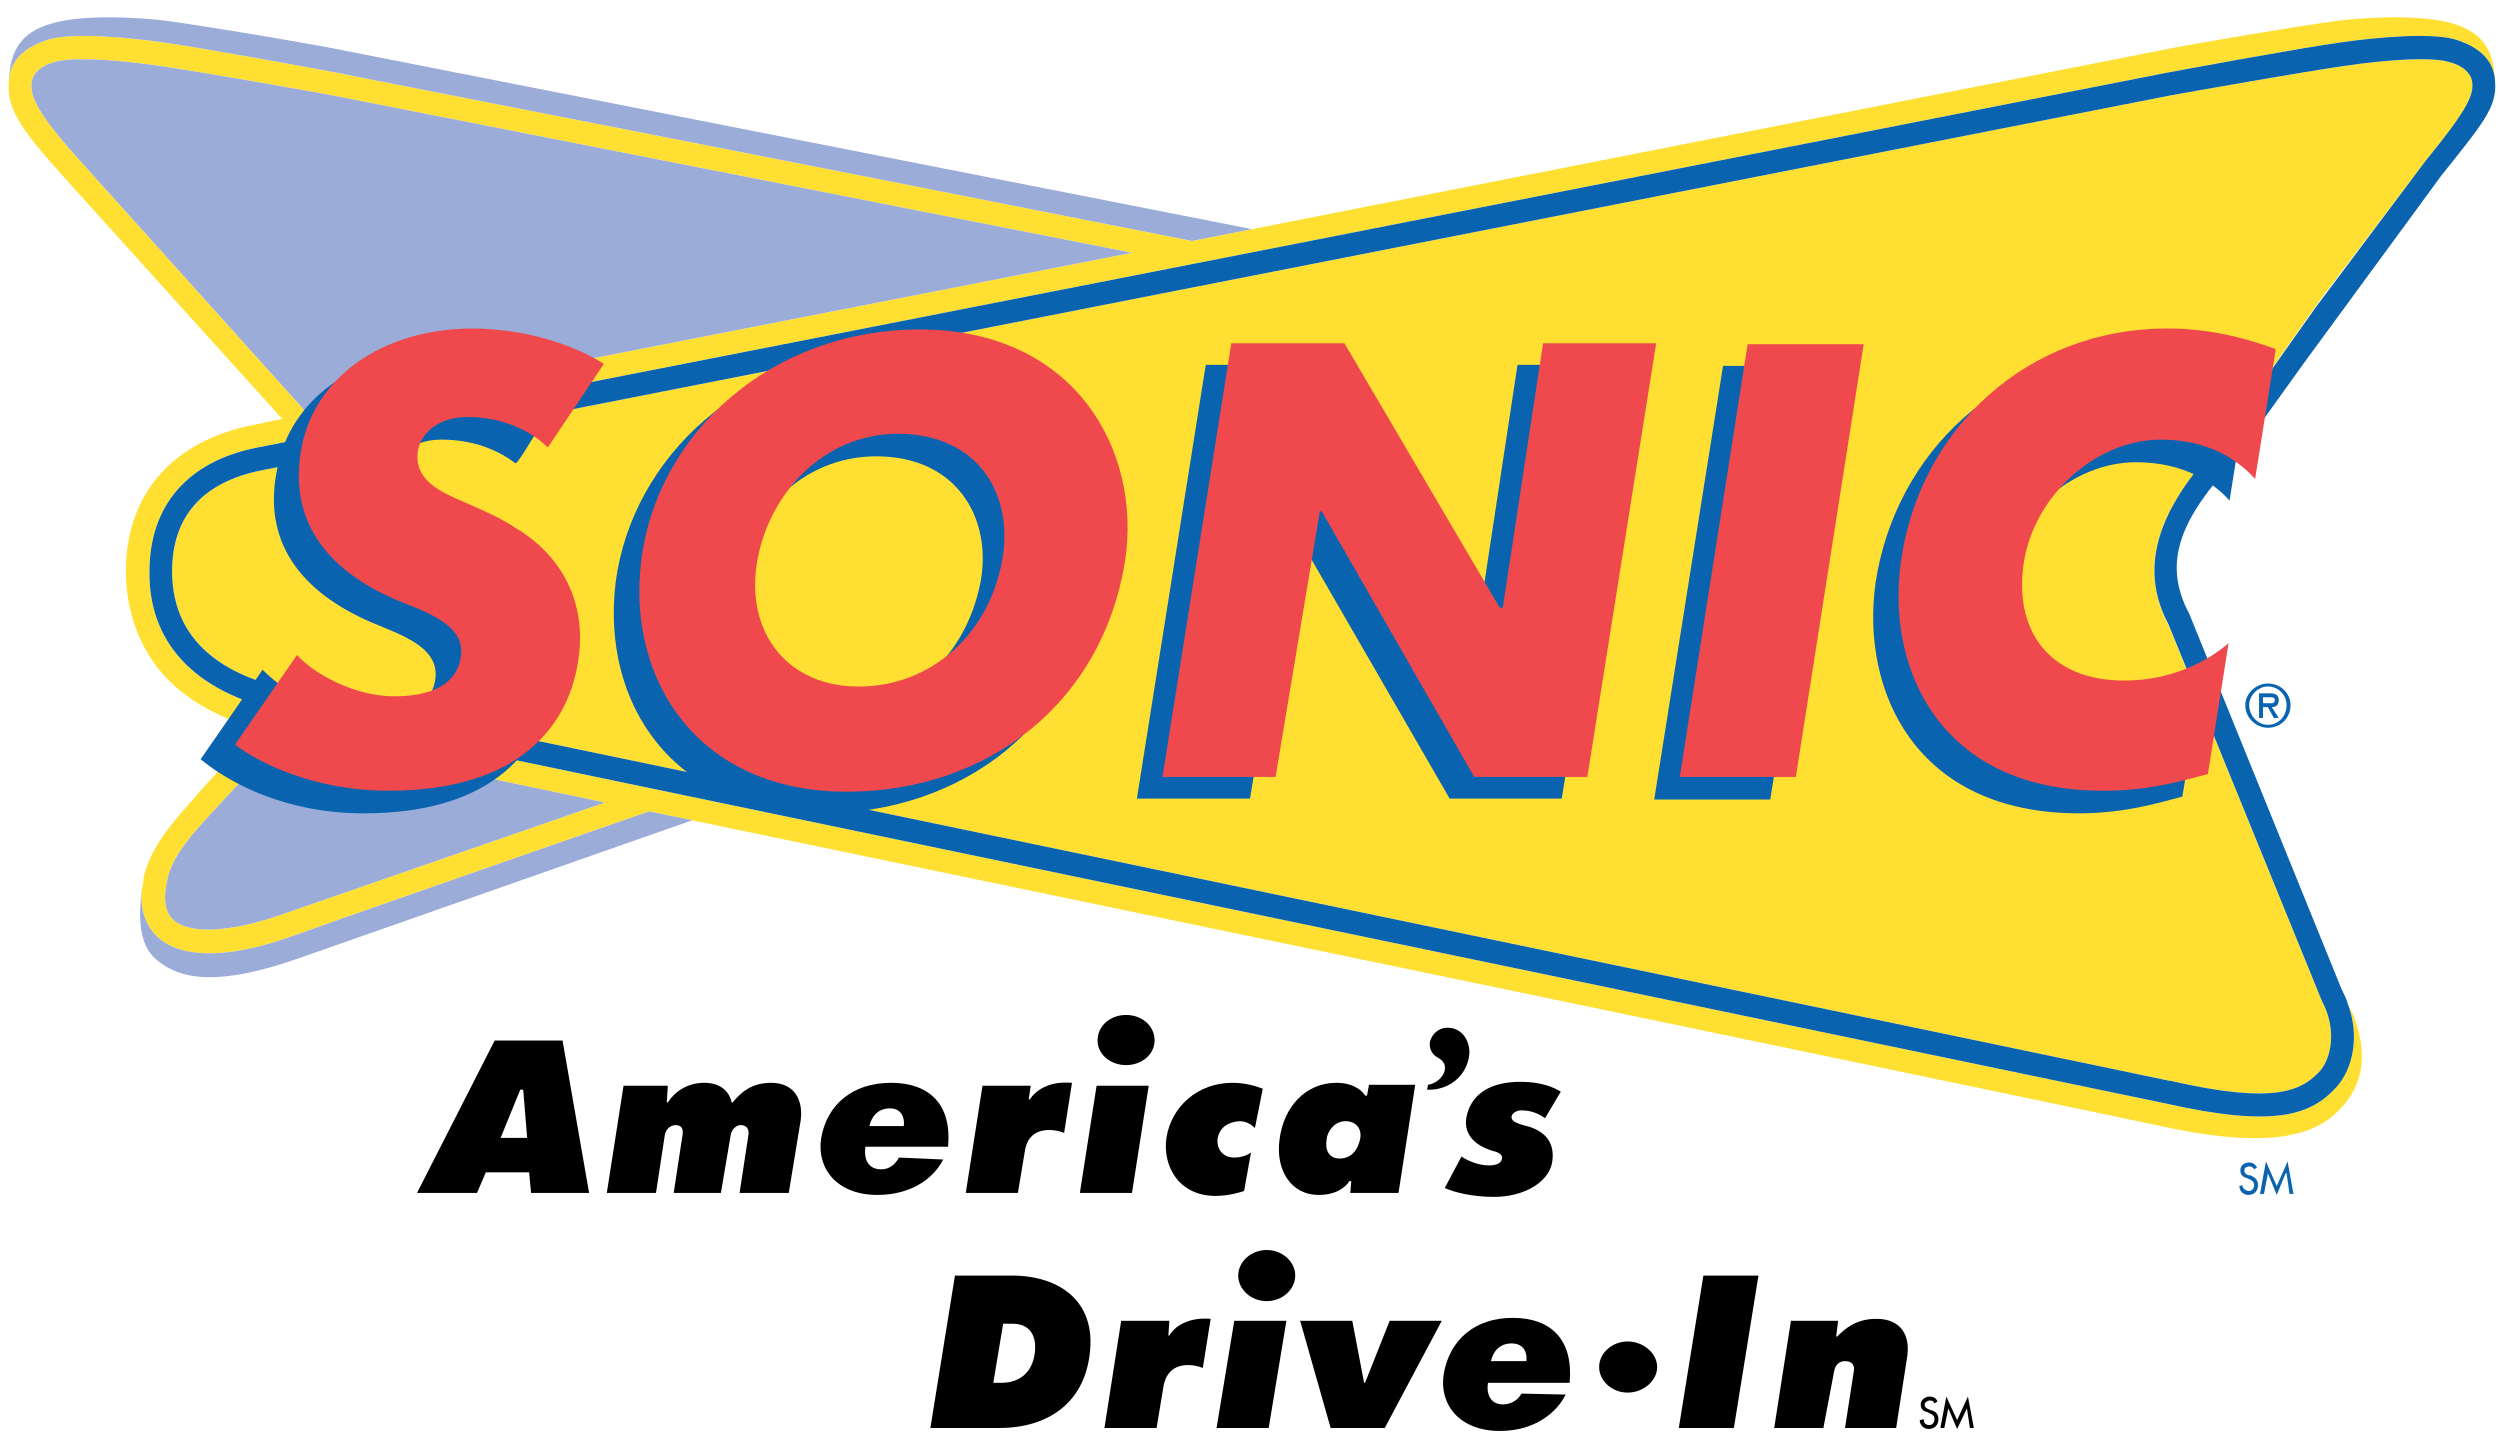
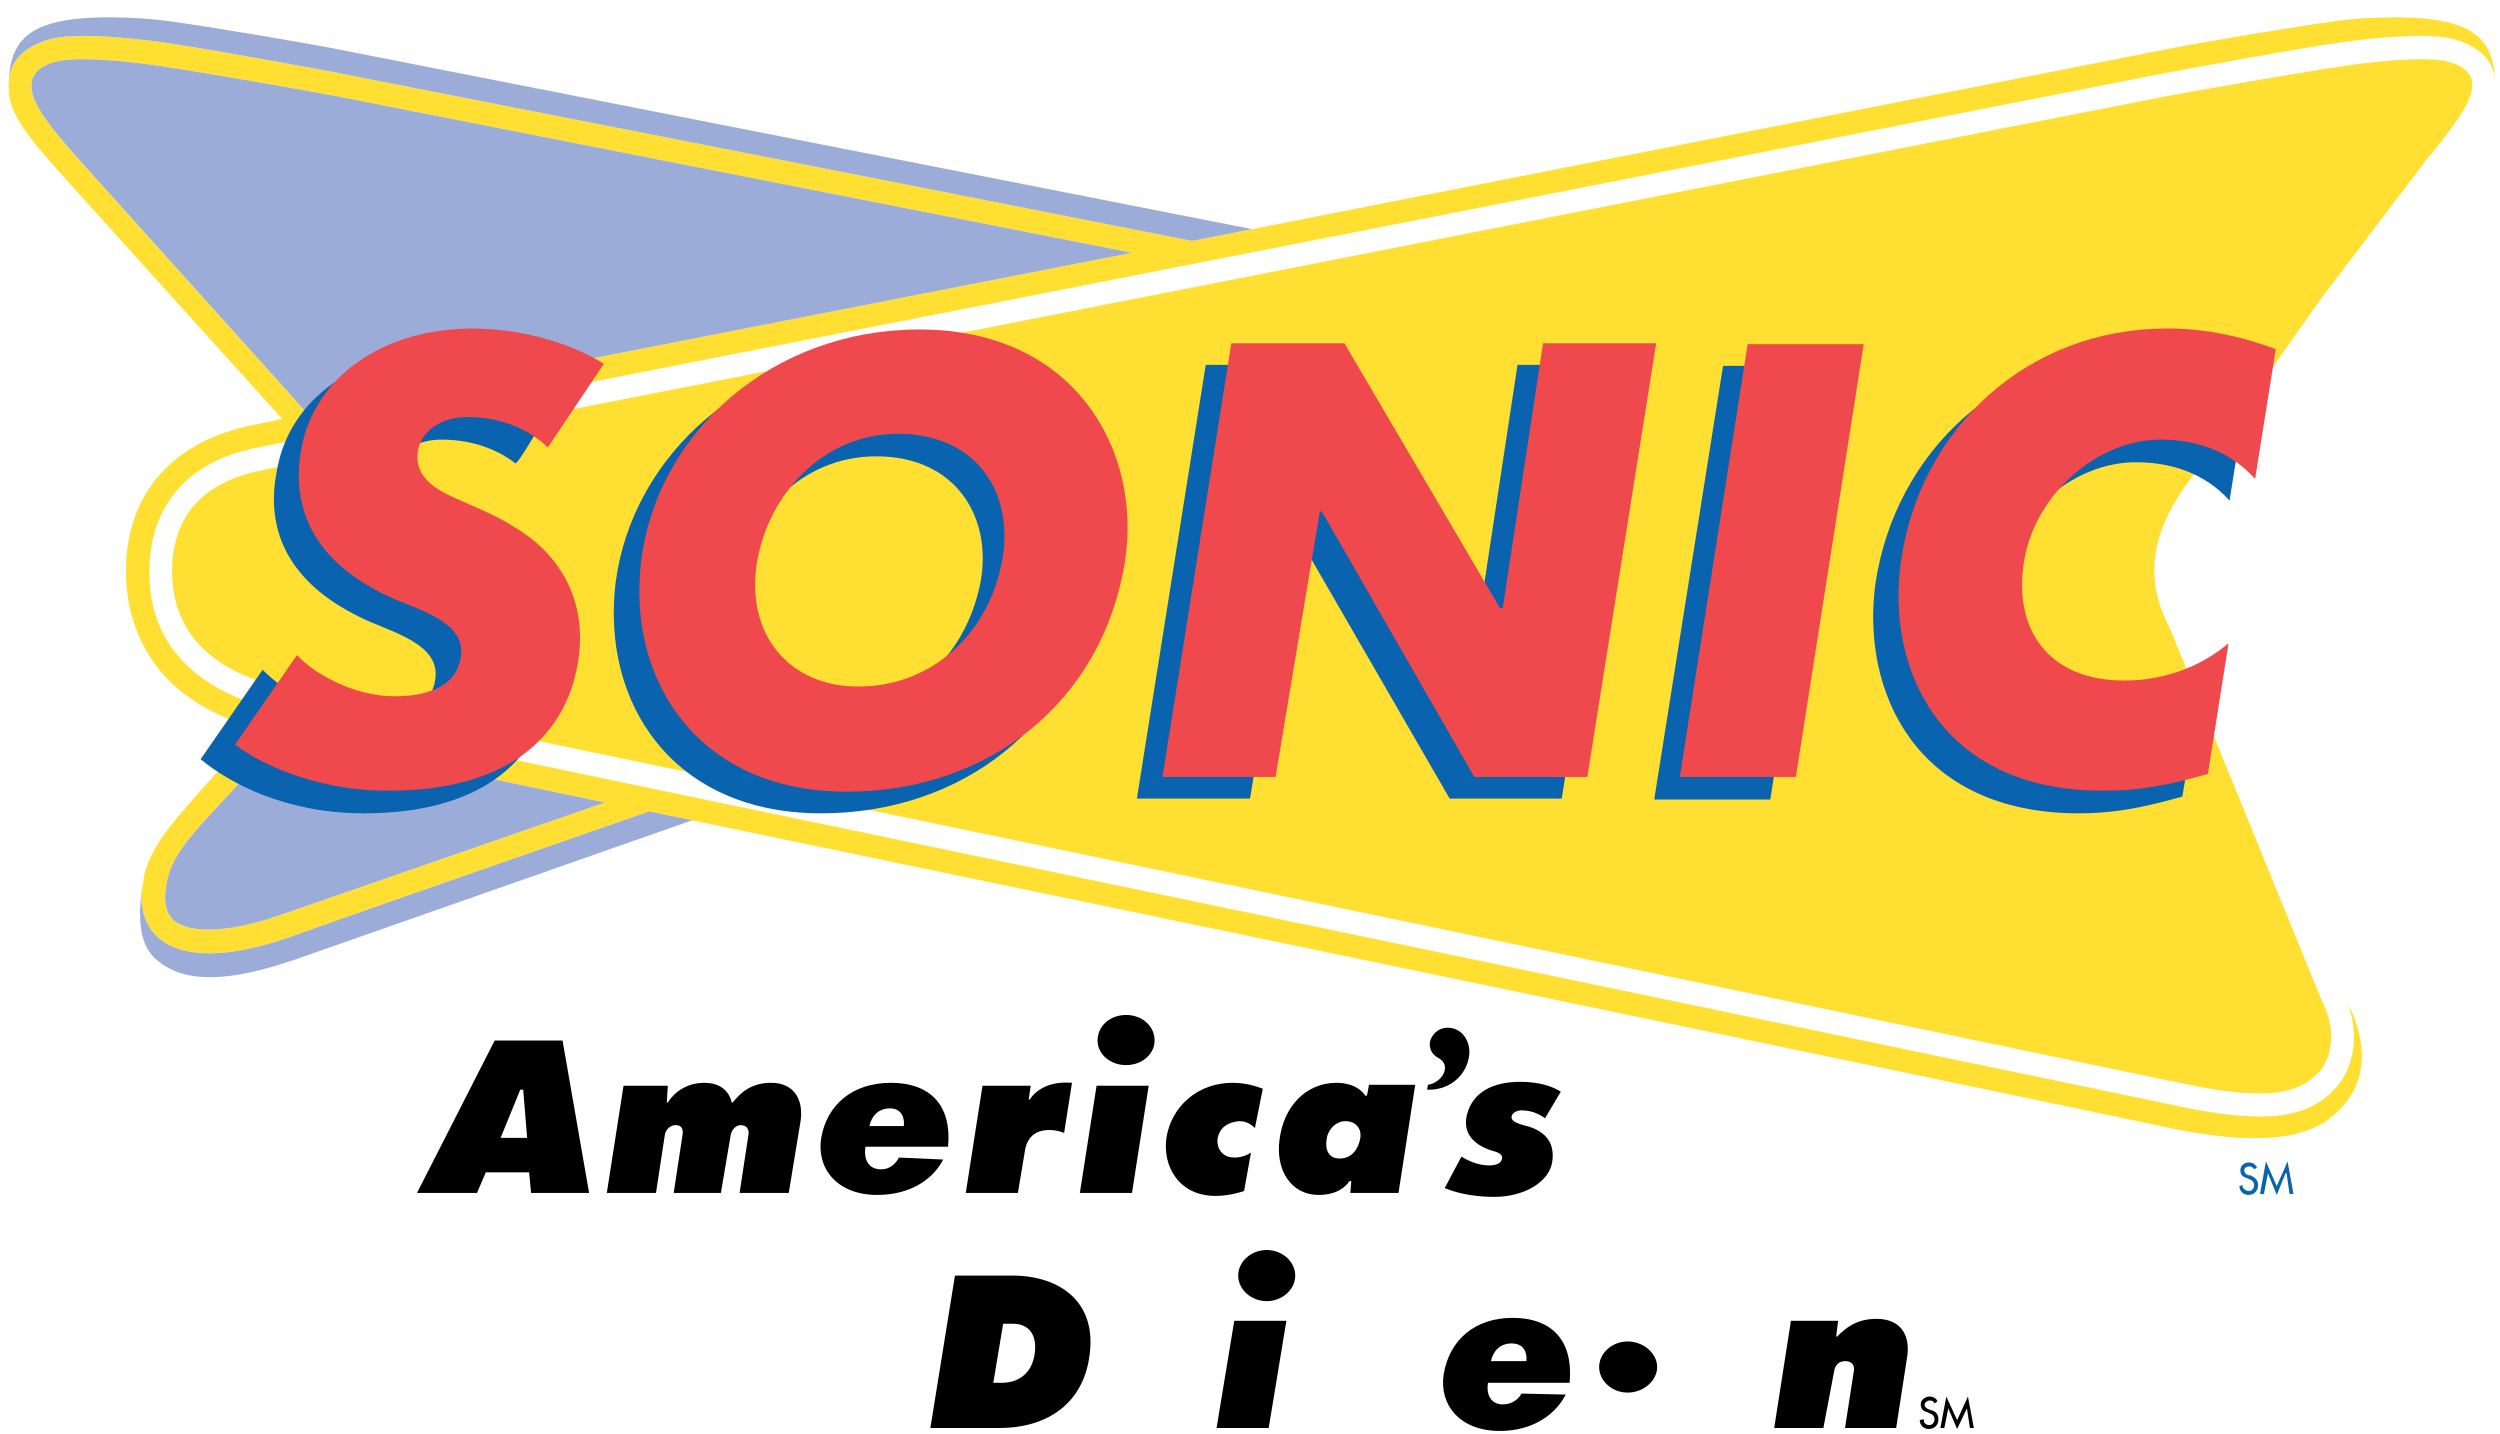
<svg xmlns="http://www.w3.org/2000/svg" xml:space="preserve" width="2.542in" height="1.458in" version="1.1" style="shape-rendering:geometricPrecision; text-rendering:geometricPrecision; image-rendering:optimizeQuality; fill-rule:evenodd; clip-rule:evenodd" viewBox="0 0 2542 1458">
  <defs>
    <style type="text/css">
   
    .fil1 {fill:black;fill-rule:nonzero}
    .fil2 {fill:#FFE032;fill-rule:nonzero}
    .fil4 {fill:#EF494D;fill-rule:nonzero}
    .fil3 {fill:#9AACD7;fill-rule:nonzero}
    .fil0 {fill:#0963AE;fill-rule:nonzero}
   
  </style>
  </defs>
  <g id="Layer_x0020_1">
-     <path class="fil0" d="M2306 740c13,0 23,-10 23,-23 0,-12 -10,-22 -23,-22 -12,0 -23,10 -23,22 0,13 11,23 23,23zm0 -42l0 0c11,0 19,9 19,19 0,11 -8,20 -19,20 -10,0 -19,-9 -19,-20 0,-10 9,-19 19,-19zm4 21l0 0c4,0 7,-2 7,-7 0,-6 -4,-7 -9,-7l-11 0 0 25 4 0 0 -11 5 0 6 11 5 0 -7 -11zm-2 -10l0 0c3,0 5,0 5,3 0,4 -4,3 -8,3l-4 0 0 -6 7 0z" />
    <path class="fil1" d="M1970 1425c-1,-3 -4,-5 -8,-5 -4,0 -9,3 -9,8 0,5 3,7 7,8l2 1c3,1 5,3 5,6 0,3 -2,6 -5,6 -4,0 -6,-2 -6,-6l-4 1c0,5 4,9 9,9 6,0 10,-4 10,-10 0,-5 -3,-8 -7,-9l-3 -1c-2,-1 -4,-2 -4,-5 0,-2 3,-4 5,-4 3,0 4,1 5,3l3 -2z" />
    <polygon class="fil1" points="1990,1453 2000,1432 2000,1432 2003,1452 2007,1452 2001,1420 1990,1444 1979,1420 1973,1452 1977,1452 1981,1432 1981,1432 " />
    <path class="fil0" d="M2295 1187c-2,-3 -4,-5 -8,-5 -5,0 -9,3 -9,8 0,5 3,7 7,8l2 1c3,1 5,3 5,6 0,3 -2,6 -5,6 -4,0 -7,-3 -7,-6l-3 1c0,5 4,9 9,9 6,0 10,-4 10,-10 0,-5 -3,-8 -8,-10l-2 0c-2,-1 -4,-2 -4,-5 0,-3 3,-4 5,-4 2,0 4,1 5,3l3 -2z" />
    <polygon class="fil0" points="2315,1215 2324,1193 2325,1193 2328,1214 2332,1214 2326,1181 2315,1206 2304,1181 2298,1214 2302,1214 2306,1193 2306,1193 " />
    <path class="fil2" d="M2359 305l107 -141c42,-51 51,-69 47,-84 -2,-5 -7,-13 -23,-17 -16,-5 -59,-3 -106,4 -42,6 -149,25 -177,30l-1940 381c-61,12 -92,47 -92,103 0,79 65,109 120,120 116,24 1893,394 1911,398l1 0 0 0c109,25 134,9 152,-10 12,-14 17,-43 2,-71 0,0 -155,-380 -155,-380 -38,-71 0,-130 47,-182l106 -151z" />
    <path class="fil2" d="M2494 24c-33,-10 -92,-6 -116,-3 -45,6 -151,24 -180,30l-986 194c-439,-87 -851,-167 -869,-171 -27,-5 -135,-25 -178,-31 -35,-5 -90,-10 -115,-3 -23,7 -40,20 -41,43 -2,26 9,45 55,96 0,0 147,163 223,247l-29 6c-82,16 -130,70 -130,149 0,41 14,78 39,106 23,25 55,43 95,54 -33,35 -61,66 -66,72 -24,27 -43,50 -50,79 0,0 0,1 0,1 0,4 -1,8 -2,12 -4,55 44,85 150,48 50,-18 231,-81 366,-128 554,115 1520,316 1537,320 0,0 0,0 -1,0l1 0c0,0 0,0 0,0 96,21 153,15 182,-17 24,-24 28,-55 16,-90 -1,-4 -4,-10 -8,-18 13,34 5,67 -11,85 -26,29 -63,42 -174,17 0,0 -1794,-373 -1912,-398 -96,-20 -139,-74 -138,-143 0,-66 38,-112 110,-126 0,0 1901,-373 1941,-381 27,-5 135,-25 178,-31 35,-5 90,-10 115,-3 23,7 40,20 41,43 -1,-31 -12,-50 -43,-59zm-2208 906l0 0c-51,18 -92,20 -109,6 -8,-7 -11,-19 -8,-35 3,-24 18,-44 44,-72 0,0 36,-39 75,-81 31,6 156,32 327,68l-329 114zm-205 -767l0 0c-46,-51 -52,-68 -48,-83 2,-5 7,-13 23,-17 16,-5 59,-3 106,4 42,6 149,25 176,30l813 160 -838 164 -232 -258z" />
-     <path class="fil0" d="M2355 312l111 -148c44,-54 51,-69 47,-84 -2,-5 -7,-13 -23,-17 -16,-5 -59,-3 -106,4 -42,6 -149,25 -177,30l-1940 381c-61,12 -92,47 -92,103 0,79 65,109 120,120 116,24 1893,394 1911,398l1 0 0 0c109,25 134,9 152,-10 12,-14 17,-43 2,-71 0,0 -156,-383 -156,-383 -38,-71 6,-134 53,-186l97 -137zm-13 58l0 0 -71 99c-51,56 -74,101 -45,155l155 382c1,1 1,2 1,2 2,4 4,8 5,12 13,34 5,67 -11,85 -26,29 -63,42 -174,17 0,0 -1794,-373 -1912,-398 -96,-20 -139,-74 -138,-143 0,-66 38,-112 110,-126 0,0 1901,-373 1941,-381 27,-5 135,-25 178,-31 35,-5 90,-10 115,-3 23,7 40,20 41,43 2,26 -12,42 -55,96l-140 191z" />
    <path class="fil3" d="M1273 233l-925 -182c-29,-6 -135,-24 -180,-30 -24,-3 -83,-7 -116,3 -31,9 -42,28 -43,59 1,-23 18,-36 41,-43 25,-7 80,-2 115,3 43,6 151,26 178,31 18,4 430,84 869,171l61 -12z" />
    <path class="fil3" d="M660 825c-135,47 -316,110 -366,128 -106,37 -154,7 -150,-48 -3,28 -3,53 13,69 21,19 56,32 145,1 0,0 248,-87 402,-141 -15,-3 -30,-6 -44,-9z" />
-     <path class="fil3" d="M286 930c-51,18 -92,20 -109,6 -8,-7 -11,-19 -8,-35 3,-24 18,-44 44,-72 0,0 36,-39 75,-81 31,6 156,32 327,68l-329 114z" />
+     <path class="fil3" d="M286 930c-51,18 -92,20 -109,6 -8,-7 -11,-19 -8,-35 3,-24 18,-44 44,-72 0,0 36,-39 75,-81 31,6 156,32 327,68l-329 114" />
    <path class="fil3" d="M81 163c-46,-51 -52,-68 -48,-83 2,-5 7,-13 23,-17 16,-5 59,-3 106,4 42,6 149,25 176,30l813 160 -838 164 -232 -258z" />
    <polygon class="fil0" points="1800,813 1682,813 1752,372 1870,372 " />
    <polygon class="fil0" points="1226,371 1341,371 1500,641 1502,641 1543,371 1658,371 1588,812 1474,812 1318,542 1316,542 1271,812 1156,812 " />
    <path class="fil0" d="M524 471c-13,-10 -38,-24 -75,-24 -25,0 -46,12 -49,33 -6,32 25,43 48,53 23,10 36,17 50,25 50,30 80,86 59,158 -15,55 -65,111 -187,111 -80,0 -137,-31 -166,-55l63 -91c25,25 67,49 108,49 30,0 61,-8 67,-36 8,-35 -33,-48 -64,-61 -72,-31 -112,-82 -96,-157 13,-69 78,-119 171,-119 57,0 100,17 123,29 0,0 -49,88 -52,85z" />
    <path class="fil0" d="M1118 592c-22,146 -141,235 -283,235 -151,0 -224,-112 -209,-235 17,-129 133,-235 283,-235 159,0 226,124 209,235zm-370 0l0 0c-14,76 32,129 104,129 67,0 129,-48 145,-129 12,-65 -24,-128 -106,-128 -77,0 -131,61 -143,128z" />
    <path class="fil0" d="M2267 509c-17,-19 -47,-39 -95,-39 -66,0 -128,56 -139,124 -11,67 24,121 101,121 48,0 84,-19 107,-38l-22 133c-23,6 -58,17 -105,17 -167,0 -222,-125 -207,-234 20,-133 128,-236 271,-236 49,0 88,13 110,20l-21 132z" />
    <polygon class="fil4" points="1826,790 1708,790 1777,350 1895,350 " />
    <polygon class="fil4" points="1252,349 1367,349 1525,618 1528,618 1569,349 1684,349 1614,790 1499,790 1344,520 1342,520 1297,790 1182,790 " />
    <path class="fil4" d="M557 455c-9,-9 -36,-31 -82,-31 -25,0 -46,13 -50,34 -5,31 25,43 48,53 23,10 36,16 50,25 51,30 81,85 60,158 -16,54 -65,110 -188,110 -79,0 -136,-31 -156,-47l63 -91c16,18 57,42 99,42 30,0 61,-8 67,-37 8,-35 -33,-48 -65,-61 -72,-31 -111,-82 -96,-157 14,-68 79,-118 172,-119 70,0 120,26 135,36l-57 85z" />
    <path class="fil4" d="M1144 570c-23,146 -141,235 -283,235 -151,0 -224,-113 -209,-235 16,-130 133,-235 283,-235 158,0 226,123 209,235zm-374 0l0 0c-13,75 33,129 104,128 68,0 130,-48 145,-128 12,-66 -23,-128 -105,-129 -78,0 -132,62 -144,129z" />
    <path class="fil4" d="M2293 487c-18,-20 -48,-40 -96,-40 -65,0 -128,56 -139,124 -11,68 24,121 102,121 47,0 84,-19 106,-38l-21 133c-23,6 -58,17 -105,17 -167,1 -223,-124 -207,-234 19,-133 127,-236 271,-236 49,0 88,13 110,21l-21 132z" />
-     <path class="fil1" d="M1223 1391c-2,-1 -8,-3 -15,-3 -15,0 -23,9 -25,22l-7 42 -53 0 17 -109 49 0 -1 15 1 0c5,-9 19,-19 42,-17l-8 50z" />
    <path class="fil1" d="M971 1297l58 0c48,0 86,26 79,80 -6,50 -43,75 -92,75l-70 0 25 -155zm39 109l0 0 9 0c16,0 30,-9 33,-29 3,-20 -6,-31 -22,-31l-10 0 -10 60z" />
-     <polygon class="fil1" points="1375,1343 1387,1406 1388,1406 1413,1343 1466,1343 1408,1452 1353,1452 1322,1343 " />
-     <polygon class="fil1" points="1732,1297 1788,1297 1763,1452 1707,1452 " />
    <path class="fil1" d="M1867 1359l1 0c8,-8 19,-18 40,-18 25,0 35,17 31,40l-11 71 -52 0 9 -58c1,-6 -2,-10 -9,-10 -6,0 -10,4 -11,10l-11 58 -50 0 17 -109 48 0 -2 16z" />
    <path class="fil1" d="M1255 1343l53 0 -18 109 -53 0 18 -109zm33 -20l0 0c16,0 29,-12 29,-26 0,-14 -13,-26 -29,-26 -16,0 -29,12 -29,26 0,14 13,26 29,26z" />
    <path class="fil1" d="M1655 1416c16,0 30,-12 30,-26 0,-14 -14,-26 -30,-26 -16,0 -29,12 -29,26 0,14 13,26 29,26z" />
    <path class="fil1" d="M485 1213l-61 0 79 -155 69 0 27 155 -59 0 -2 -21 -44 0 -9 21zm51 -56l0 0 -4 -49 -3 0 -20 49 27 0z" />
    <path class="fil1" d="M1374 1201l-2 0c-3,5 -12,14 -31,14 -29,0 -44,-26 -40,-56 4,-33 26,-58 58,-58 18,0 27,9 29,13l2 0 2 -11 47 0 -17 110 -49 0 1 -12zm-12 -23l0 0c13,0 19,-10 21,-20 2,-10 -4,-18 -15,-18 -10,0 -18,9 -19,18 -2,11 2,20 13,20z" />
    <path class="fil1" d="M733 1213l10 -59c1,-6 6,-10 10,-10 6,0 9,4 8,10l-9 59 50 0 12 -73c3,-20 -5,-39 -30,-39 -20,0 -31,10 -39,20l-1 0c-2,-9 -9,-20 -28,-20 -17,0 -30,9 -37,20l-1 0 1 -17 -45 0 -17 109 50 0 9 -59c1,-6 6,-10 11,-10 6,0 8,4 7,10l-9 59 48 0z" />
    <path class="fil1" d="M1451 1108l1 -5c8,-1 16,-8 17,-15 1,-5 -1,-9 -6,-12 -8,-4 -10,-11 -9,-17 2,-7 8,-14 18,-14 15,0 23,14 22,27 -2,21 -20,37 -43,36z" />
    <path class="fil1" d="M1276 1147c-3,-3 -8,-7 -16,-7 -11,1 -20,6 -22,18 -1,10 5,19 17,19 8,0 14,-3 17,-5l-7 39c-3,1 -15,5 -29,5 -38,0 -54,-31 -50,-59 5,-32 32,-56 67,-56 13,0 23,3 31,6l-8 40z" />
    <path class="fil1" d="M1486 1176c6,4 17,9 28,9 7,0 12,-2 13,-6 2,-6 -6,-8 -10,-9 -22,-7 -30,-21 -25,-38 6,-21 25,-32 54,-32 20,0 33,5 41,10l-16 27c-3,-2 -11,-8 -24,-8 -4,0 -9,2 -10,6 -1,6 8,8 19,11 20,7 25,21 22,37 -4,19 -28,34 -59,34 -23,0 -41,-5 -50,-9l17 -32z" />
    <path class="fil1" d="M880 1166c-2,13 3,23 16,23 9,0 15,-6 18,-12l45 2c-9,18 -31,36 -67,36 -41,0 -62,-27 -57,-58 6,-34 32,-56 71,-56 39,0 62,22 58,65l-84 0zm39 -21l0 0c1,-8 -2,-18 -14,-18 -13,0 -19,9 -21,18l35 0z" />
    <path class="fil1" d="M1513 1406c-2,12 3,22 15,22 9,0 16,-5 19,-11l45 1c-9,18 -31,37 -67,37 -41,0 -62,-27 -57,-58 6,-35 32,-57 70,-57 39,0 62,22 58,66l-83 0zm39 -22l0 0c1,-8 -2,-18 -15,-18 -13,0 -19,9 -21,18l36 0z" />
    <path class="fil1" d="M1082 1152c-2,-1 -8,-3 -15,-3 -15,0 -23,8 -25,22l-7 42 -53 0 17 -109 49 0 -2 14 1 0c6,-9 19,-19 43,-17l-8 51z" />
    <path class="fil1" d="M1115 1104l53 0 -17 109 -53 0 17 -109zm30 -21l0 0c16,0 29,-11 29,-25 0,-15 -13,-26 -29,-26 -16,0 -29,11 -29,26 0,14 13,25 29,25z" />
  </g>
</svg>